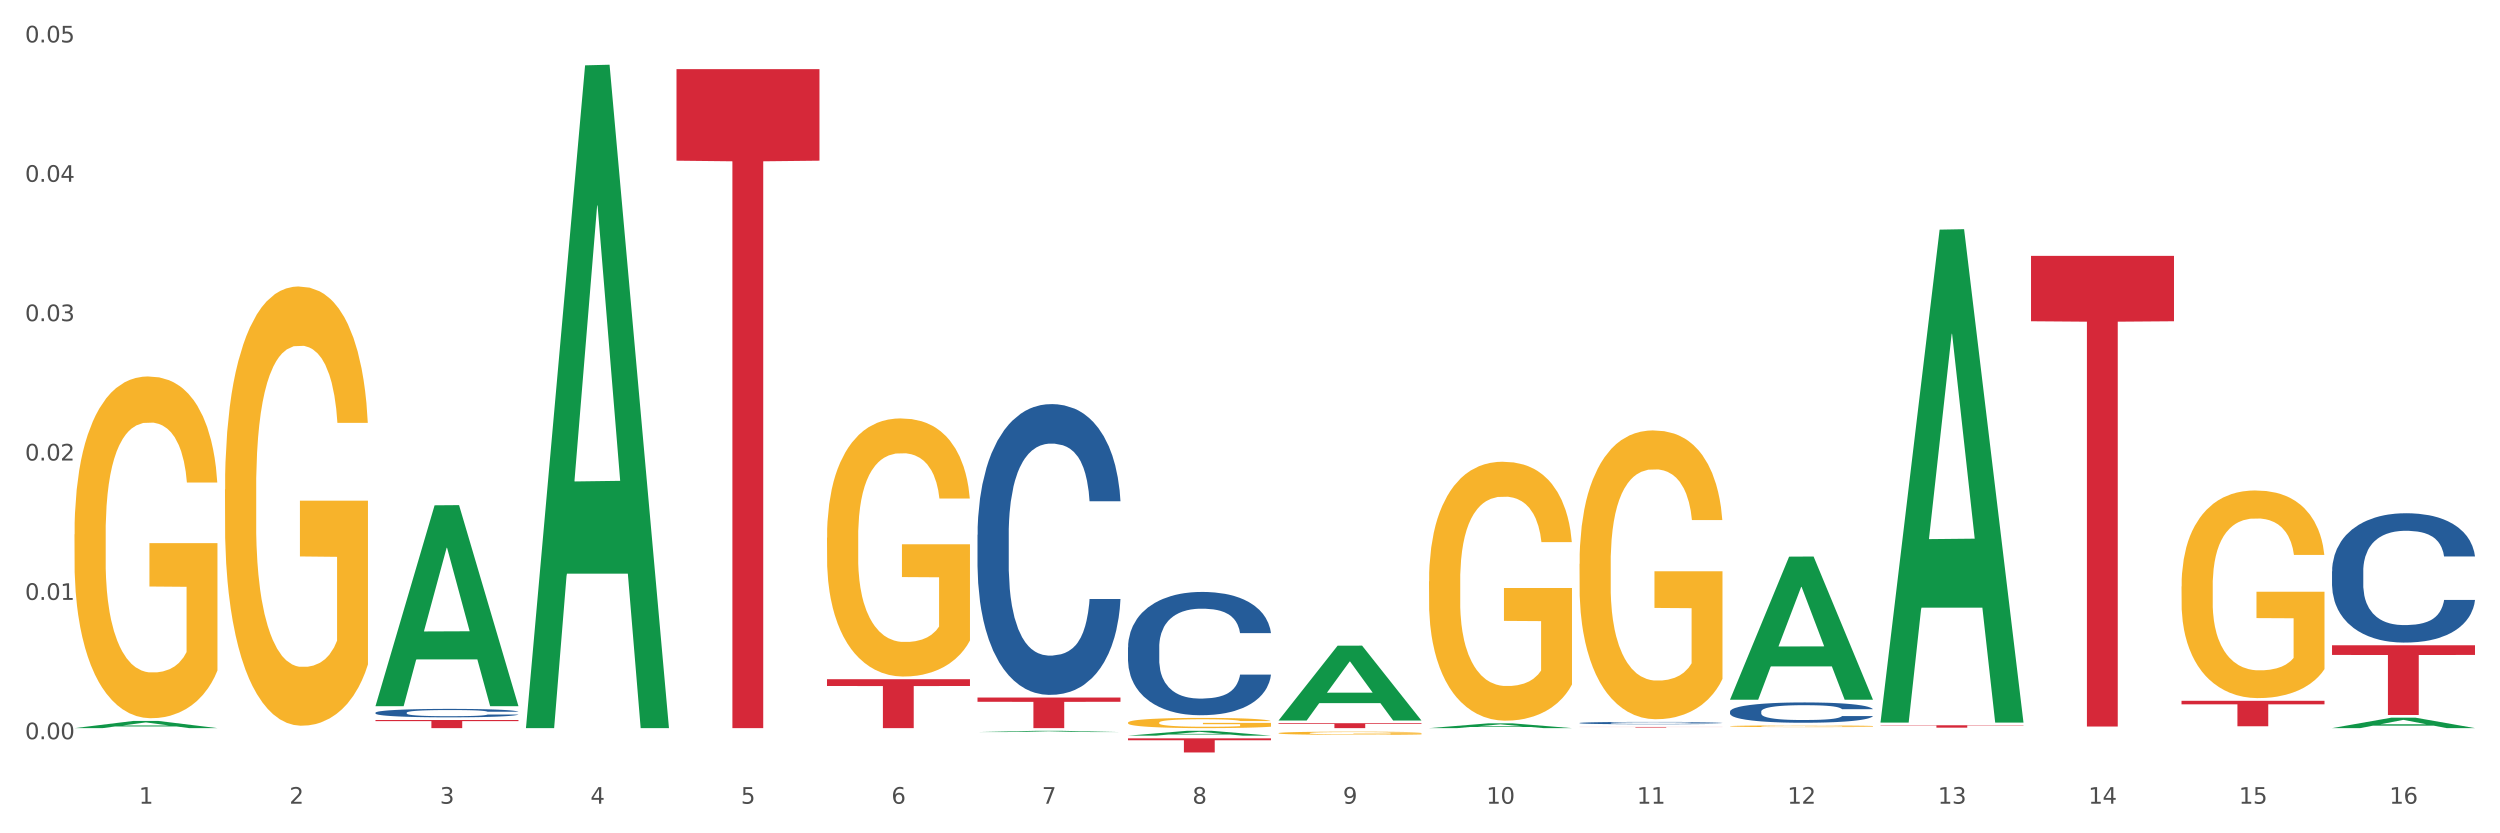
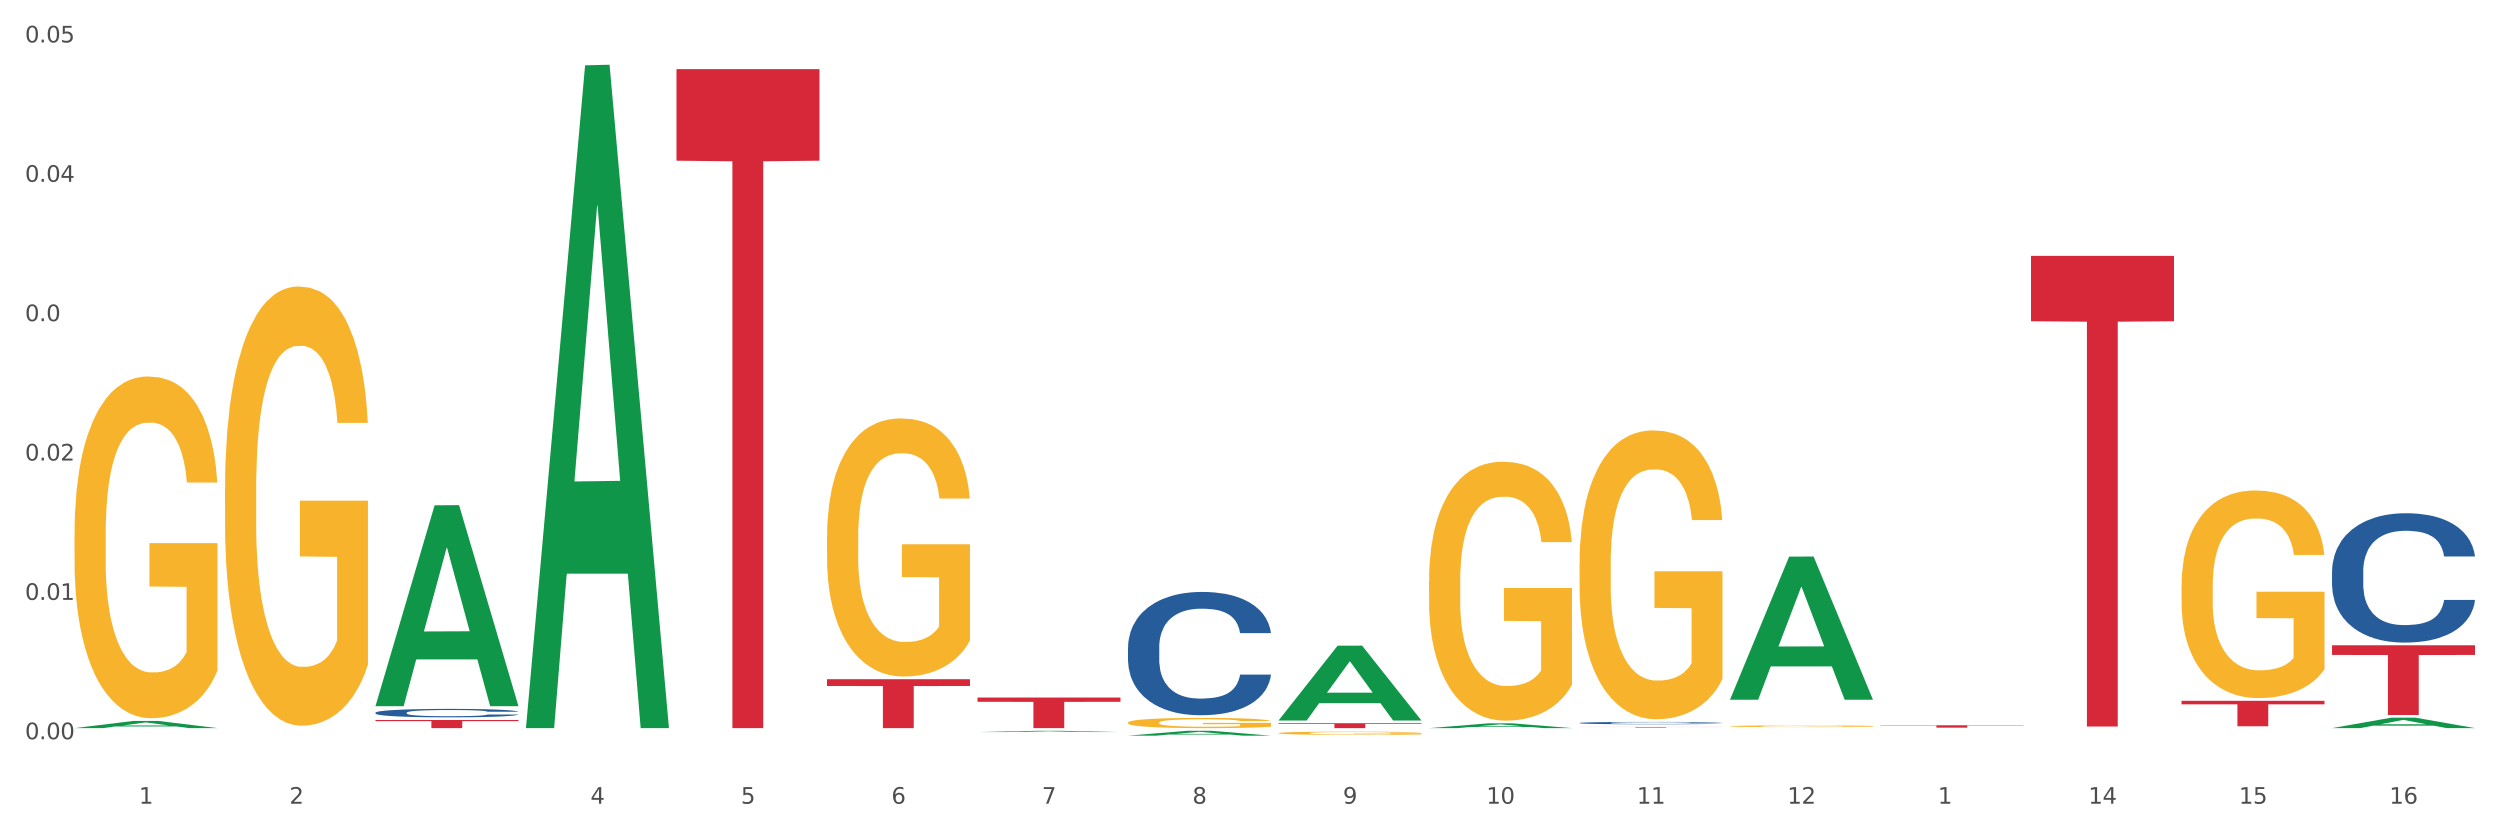
<svg xmlns="http://www.w3.org/2000/svg" xmlns:xlink="http://www.w3.org/1999/xlink" width="1080pt" height="360pt" viewBox="0 0 1080 360" version="1.1">
  <rect x="0" y="0" width="1080" height="360" fill="#333333" stroke="none" />
  <defs>
    <style type="text/css">*{stroke-linejoin: round; stroke-linecap: butt}</style>
  </defs>
  <g id="figure_1">
    <g id="patch_1">
      <path d="M 0 360  L 1080 360  L 1080 0  L 0 0  z " style="fill: #ffffff; stroke: #ffffff; stroke-linejoin: miter" />
    </g>
    <g id="axes_1">
      <g id="matplotlib.axis_1">
        <g id="xtick_1">
          <g id="text_1">
            <g style="fill: #4d4d4d" transform="translate(60.004 347.204) scale(0.096 -0.096)">
              <defs>
                <path id="DejaVuSans-31" d="M 794 531  L 1825 531  L 1825 4091  L 703 3866  L 703 4441  L 1819 4666  L 2450 4666  L 2450 531  L 3481 531  L 3481 0  L 794 0  L 794 531  z " transform="scale(0.016)" />
              </defs>
              <use xlink:href="#DejaVuSans-31" />
            </g>
          </g>
        </g>
        <g id="xtick_2">
          <g id="text_2">
            <g style="fill: #4d4d4d" transform="translate(125.021 347.204) scale(0.096 -0.096)">
              <defs>
                <path id="DejaVuSans-32" d="M 1228 531  L 3431 531  L 3431 0  L 469 0  L 469 531  Q 828 903 1448 1529  Q 2069 2156 2228 2338  Q 2531 2678 2651 2914  Q 2772 3150 2772 3378  Q 2772 3750 2511 3984  Q 2250 4219 1831 4219  Q 1534 4219 1204 4116  Q 875 4013 500 3803  L 500 4441  Q 881 4594 1212 4672  Q 1544 4750 1819 4750  Q 2544 4750 2975 4387  Q 3406 4025 3406 3419  Q 3406 3131 3298 2873  Q 3191 2616 2906 2266  Q 2828 2175 2409 1742  Q 1991 1309 1228 531  z " transform="scale(0.016)" />
              </defs>
              <use xlink:href="#DejaVuSans-32" />
            </g>
          </g>
        </g>
        <g id="xtick_3">
          <g id="text_3">
            <g style="fill: #4d4d4d" transform="translate(190.039 347.204) scale(0.096 -0.096)">
              <defs>
-                 <path id="DejaVuSans-33" d="M 2597 2516  Q 3050 2419 3304 2112  Q 3559 1806 3559 1356  Q 3559 666 3084 287  Q 2609 -91 1734 -91  Q 1441 -91 1130 -33  Q 819 25 488 141  L 488 750  Q 750 597 1062 519  Q 1375 441 1716 441  Q 2309 441 2620 675  Q 2931 909 2931 1356  Q 2931 1769 2642 2001  Q 2353 2234 1838 2234  L 1294 2234  L 1294 2753  L 1863 2753  Q 2328 2753 2575 2939  Q 2822 3125 2822 3475  Q 2822 3834 2567 4026  Q 2313 4219 1838 4219  Q 1578 4219 1281 4162  Q 984 4106 628 3988  L 628 4550  Q 988 4650 1302 4700  Q 1616 4750 1894 4750  Q 2613 4750 3031 4423  Q 3450 4097 3450 3541  Q 3450 3153 3228 2886  Q 3006 2619 2597 2516  z " transform="scale(0.016)" />
-               </defs>
+                 </defs>
              <use xlink:href="#DejaVuSans-33" />
            </g>
          </g>
        </g>
        <g id="xtick_4">
          <g id="text_4">
            <g style="fill: #4d4d4d" transform="translate(255.056 347.204) scale(0.096 -0.096)">
              <defs>
                <path id="DejaVuSans-34" d="M 2419 4116  L 825 1625  L 2419 1625  L 2419 4116  z M 2253 4666  L 3047 4666  L 3047 1625  L 3713 1625  L 3713 1100  L 3047 1100  L 3047 0  L 2419 0  L 2419 1100  L 313 1100  L 313 1709  L 2253 4666  z " transform="scale(0.016)" />
              </defs>
              <use xlink:href="#DejaVuSans-34" />
            </g>
          </g>
        </g>
        <g id="xtick_5">
          <g id="text_5">
            <g style="fill: #4d4d4d" transform="translate(320.073 347.204) scale(0.096 -0.096)">
              <defs>
                <path id="DejaVuSans-35" d="M 691 4666  L 3169 4666  L 3169 4134  L 1269 4134  L 1269 2991  Q 1406 3038 1543 3061  Q 1681 3084 1819 3084  Q 2600 3084 3056 2656  Q 3513 2228 3513 1497  Q 3513 744 3044 326  Q 2575 -91 1722 -91  Q 1428 -91 1123 -41  Q 819 9 494 109  L 494 744  Q 775 591 1075 516  Q 1375 441 1709 441  Q 2250 441 2565 725  Q 2881 1009 2881 1497  Q 2881 1984 2565 2268  Q 2250 2553 1709 2553  Q 1456 2553 1204 2497  Q 953 2441 691 2322  L 691 4666  z " transform="scale(0.016)" />
              </defs>
              <use xlink:href="#DejaVuSans-35" />
            </g>
          </g>
        </g>
        <g id="xtick_6">
          <g id="text_6">
            <g style="fill: #4d4d4d" transform="translate(385.09 347.204) scale(0.096 -0.096)">
              <defs>
                <path id="DejaVuSans-36" d="M 2113 2584  Q 1688 2584 1439 2293  Q 1191 2003 1191 1497  Q 1191 994 1439 701  Q 1688 409 2113 409  Q 2538 409 2786 701  Q 3034 994 3034 1497  Q 3034 2003 2786 2293  Q 2538 2584 2113 2584  z M 3366 4563  L 3366 3988  Q 3128 4100 2886 4159  Q 2644 4219 2406 4219  Q 1781 4219 1451 3797  Q 1122 3375 1075 2522  Q 1259 2794 1537 2939  Q 1816 3084 2150 3084  Q 2853 3084 3261 2657  Q 3669 2231 3669 1497  Q 3669 778 3244 343  Q 2819 -91 2113 -91  Q 1303 -91 875 529  Q 447 1150 447 2328  Q 447 3434 972 4092  Q 1497 4750 2381 4750  Q 2619 4750 2861 4703  Q 3103 4656 3366 4563  z " transform="scale(0.016)" />
              </defs>
              <use xlink:href="#DejaVuSans-36" />
            </g>
          </g>
        </g>
        <g id="xtick_7">
          <g id="text_7">
            <g style="fill: #4d4d4d" transform="translate(450.108 347.204) scale(0.096 -0.096)">
              <defs>
                <path id="DejaVuSans-37" d="M 525 4666  L 3525 4666  L 3525 4397  L 1831 0  L 1172 0  L 2766 4134  L 525 4134  L 525 4666  z " transform="scale(0.016)" />
              </defs>
              <use xlink:href="#DejaVuSans-37" />
            </g>
          </g>
        </g>
        <g id="xtick_8">
          <g id="text_8">
            <g style="fill: #4d4d4d" transform="translate(515.125 347.204) scale(0.096 -0.096)">
              <defs>
                <path id="DejaVuSans-38" d="M 2034 2216  Q 1584 2216 1326 1975  Q 1069 1734 1069 1313  Q 1069 891 1326 650  Q 1584 409 2034 409  Q 2484 409 2743 651  Q 3003 894 3003 1313  Q 3003 1734 2745 1975  Q 2488 2216 2034 2216  z M 1403 2484  Q 997 2584 770 2862  Q 544 3141 544 3541  Q 544 4100 942 4425  Q 1341 4750 2034 4750  Q 2731 4750 3128 4425  Q 3525 4100 3525 3541  Q 3525 3141 3298 2862  Q 3072 2584 2669 2484  Q 3125 2378 3379 2068  Q 3634 1759 3634 1313  Q 3634 634 3220 271  Q 2806 -91 2034 -91  Q 1263 -91 848 271  Q 434 634 434 1313  Q 434 1759 690 2068  Q 947 2378 1403 2484  z M 1172 3481  Q 1172 3119 1398 2916  Q 1625 2713 2034 2713  Q 2441 2713 2670 2916  Q 2900 3119 2900 3481  Q 2900 3844 2670 4047  Q 2441 4250 2034 4250  Q 1625 4250 1398 4047  Q 1172 3844 1172 3481  z " transform="scale(0.016)" />
              </defs>
              <use xlink:href="#DejaVuSans-38" />
            </g>
          </g>
        </g>
        <g id="xtick_9">
          <g id="text_9">
            <g style="fill: #4d4d4d" transform="translate(580.142 347.204) scale(0.096 -0.096)">
              <defs>
                <path id="DejaVuSans-39" d="M 703 97  L 703 672  Q 941 559 1184 500  Q 1428 441 1663 441  Q 2288 441 2617 861  Q 2947 1281 2994 2138  Q 2813 1869 2534 1725  Q 2256 1581 1919 1581  Q 1219 1581 811 2004  Q 403 2428 403 3163  Q 403 3881 828 4315  Q 1253 4750 1959 4750  Q 2769 4750 3195 4129  Q 3622 3509 3622 2328  Q 3622 1225 3098 567  Q 2575 -91 1691 -91  Q 1453 -91 1209 -44  Q 966 3 703 97  z M 1959 2075  Q 2384 2075 2632 2365  Q 2881 2656 2881 3163  Q 2881 3666 2632 3958  Q 2384 4250 1959 4250  Q 1534 4250 1286 3958  Q 1038 3666 1038 3163  Q 1038 2656 1286 2365  Q 1534 2075 1959 2075  z " transform="scale(0.016)" />
              </defs>
              <use xlink:href="#DejaVuSans-39" />
            </g>
          </g>
        </g>
        <g id="xtick_10">
          <g id="text_10">
            <g style="fill: #4d4d4d" transform="translate(642.105 347.204) scale(0.096 -0.096)">
              <defs>
                <path id="DejaVuSans-30" d="M 2034 4250  Q 1547 4250 1301 3770  Q 1056 3291 1056 2328  Q 1056 1369 1301 889  Q 1547 409 2034 409  Q 2525 409 2770 889  Q 3016 1369 3016 2328  Q 3016 3291 2770 3770  Q 2525 4250 2034 4250  z M 2034 4750  Q 2819 4750 3233 4129  Q 3647 3509 3647 2328  Q 3647 1150 3233 529  Q 2819 -91 2034 -91  Q 1250 -91 836 529  Q 422 1150 422 2328  Q 422 3509 836 4129  Q 1250 4750 2034 4750  z " transform="scale(0.016)" />
              </defs>
              <use xlink:href="#DejaVuSans-31" />
              <use xlink:href="#DejaVuSans-30" transform="translate(63.623 0)" />
            </g>
          </g>
        </g>
        <g id="xtick_11">
          <g id="text_11">
            <g style="fill: #4d4d4d" transform="translate(707.123 347.204) scale(0.096 -0.096)">
              <use xlink:href="#DejaVuSans-31" />
              <use xlink:href="#DejaVuSans-31" transform="translate(63.623 0)" />
            </g>
          </g>
        </g>
        <g id="xtick_12">
          <g id="text_12">
            <g style="fill: #4d4d4d" transform="translate(772.14 347.204) scale(0.096 -0.096)">
              <use xlink:href="#DejaVuSans-31" />
              <use xlink:href="#DejaVuSans-32" transform="translate(63.623 0)" />
            </g>
          </g>
        </g>
        <g id="xtick_13">
          <g id="text_13">
            <g style="fill: #4d4d4d" transform="translate(837.157 347.204) scale(0.096 -0.096)">
              <use xlink:href="#DejaVuSans-31" />
              <use xlink:href="#DejaVuSans-33" transform="translate(63.623 0)" />
            </g>
          </g>
        </g>
        <g id="xtick_14">
          <g id="text_14">
            <g style="fill: #4d4d4d" transform="translate(902.174 347.204) scale(0.096 -0.096)">
              <use xlink:href="#DejaVuSans-31" />
              <use xlink:href="#DejaVuSans-34" transform="translate(63.623 0)" />
            </g>
          </g>
        </g>
        <g id="xtick_15">
          <g id="text_15">
            <g style="fill: #4d4d4d" transform="translate(967.192 347.204) scale(0.096 -0.096)">
              <use xlink:href="#DejaVuSans-31" />
              <use xlink:href="#DejaVuSans-35" transform="translate(63.623 0)" />
            </g>
          </g>
        </g>
        <g id="xtick_16">
          <g id="text_16">
            <g style="fill: #4d4d4d" transform="translate(1032.209 347.204) scale(0.096 -0.096)">
              <use xlink:href="#DejaVuSans-31" />
              <use xlink:href="#DejaVuSans-36" transform="translate(63.623 0)" />
            </g>
          </g>
        </g>
        <g id="xtick_17" />
        <g id="xtick_18" />
        <g id="xtick_19" />
        <g id="xtick_20" />
        <g id="xtick_21" />
        <g id="xtick_22" />
        <g id="xtick_23" />
        <g id="xtick_24" />
        <g id="xtick_25" />
        <g id="xtick_26" />
        <g id="xtick_27" />
        <g id="xtick_28" />
        <g id="xtick_29" />
        <g id="xtick_30" />
        <g id="xtick_31" />
      </g>
      <g id="matplotlib.axis_2">
        <g id="ytick_1">
          <g id="text_17">
            <g style="fill: #4d4d4d" transform="translate(10.8 319.349) scale(0.096 -0.096)">
              <defs>
                <path id="DejaVuSans-2e" d="M 684 794  L 1344 794  L 1344 0  L 684 0  L 684 794  z " transform="scale(0.016)" />
              </defs>
              <use xlink:href="#DejaVuSans-30" />
              <use xlink:href="#DejaVuSans-2e" transform="translate(63.623 0)" />
              <use xlink:href="#DejaVuSans-30" transform="translate(95.41 0)" />
              <use xlink:href="#DejaVuSans-30" transform="translate(159.033 0)" />
            </g>
          </g>
        </g>
        <g id="ytick_2">
          <g id="text_18">
            <g style="fill: #4d4d4d" transform="translate(10.8 259.146) scale(0.096 -0.096)">
              <use xlink:href="#DejaVuSans-30" />
              <use xlink:href="#DejaVuSans-2e" transform="translate(63.623 0)" />
              <use xlink:href="#DejaVuSans-30" transform="translate(95.41 0)" />
              <use xlink:href="#DejaVuSans-31" transform="translate(159.033 0)" />
            </g>
          </g>
        </g>
        <g id="ytick_3">
          <g id="text_19">
            <g style="fill: #4d4d4d" transform="translate(10.8 198.944) scale(0.096 -0.096)">
              <use xlink:href="#DejaVuSans-30" />
              <use xlink:href="#DejaVuSans-2e" transform="translate(63.623 0)" />
              <use xlink:href="#DejaVuSans-30" transform="translate(95.41 0)" />
              <use xlink:href="#DejaVuSans-32" transform="translate(159.033 0)" />
            </g>
          </g>
        </g>
        <g id="ytick_4">
          <g id="text_20">
            <g style="fill: #4d4d4d" transform="translate(10.8 138.741) scale(0.096 -0.096)">
              <use xlink:href="#DejaVuSans-30" />
              <use xlink:href="#DejaVuSans-2e" transform="translate(63.623 0)" />
              <use xlink:href="#DejaVuSans-30" transform="translate(95.41 0)" />
              <use xlink:href="#DejaVuSans-33" transform="translate(159.033 0)" />
            </g>
          </g>
        </g>
        <g id="ytick_5">
          <g id="text_21">
            <g style="fill: #4d4d4d" transform="translate(10.8 78.538) scale(0.096 -0.096)">
              <use xlink:href="#DejaVuSans-30" />
              <use xlink:href="#DejaVuSans-2e" transform="translate(63.623 0)" />
              <use xlink:href="#DejaVuSans-30" transform="translate(95.41 0)" />
              <use xlink:href="#DejaVuSans-34" transform="translate(159.033 0)" />
            </g>
          </g>
        </g>
        <g id="ytick_6">
          <g id="text_22">
            <g style="fill: #4d4d4d" transform="translate(10.8 18.335) scale(0.096 -0.096)">
              <use xlink:href="#DejaVuSans-30" />
              <use xlink:href="#DejaVuSans-2e" transform="translate(63.623 0)" />
              <use xlink:href="#DejaVuSans-30" transform="translate(95.41 0)" />
              <use xlink:href="#DejaVuSans-35" transform="translate(159.033 0)" />
            </g>
          </g>
        </g>
        <g id="ytick_7" />
        <g id="ytick_8" />
        <g id="ytick_9" />
        <g id="ytick_10" />
        <g id="ytick_11" />
      </g>
      <g id="PolyCollection_1">
        <path d="M 32.175 314.545  L 32.239 314.542  L 57.709 311.432  L 68.28 311.429  L 93.941 314.551  L 81.715 314.551  L 76.176 313.824  L 49.877 313.824  L 49.686 313.836  L 44.337 314.551  L 32.175 314.551  L 32.175 314.545  L 53.188 313.39  L 72.864 313.387  L 63.122 312.094  L 62.995 312.089  L 62.867 312.097  L 53.125 313.387  L 53.188 313.39  L 32.175 314.545  z " clip-path="url(#p2e7033855b)" style="fill: #109648" />
        <path d="M 942.416 302.74  L 1004.183 302.74  L 1004.183 304.271  L 979.886 304.281  L 979.886 313.755  L 966.567 313.755  L 966.567 304.281  L 942.416 304.271  L 942.416 302.75  L 942.416 302.74  z " clip-path="url(#p2e7033855b)" style="fill: #d62839" />
        <path d="M 877.399 110.523  L 939.166 110.523  L 939.166 138.781  L 914.869 138.972  L 914.869 313.867  L 901.549 313.867  L 901.549 138.972  L 877.399 138.781  L 877.399 110.714  L 877.399 110.523  z " clip-path="url(#p2e7033855b)" style="fill: #d62839" />
        <path d="M 812.382 313.31  L 874.148 313.31  L 874.148 313.453  L 849.852 313.454  L 849.852 314.341  L 836.532 314.341  L 836.532 313.454  L 812.382 313.453  L 812.382 313.311  L 812.382 313.31  z " clip-path="url(#p2e7033855b)" style="fill: #d62839" />
        <path d="M 682.347 314.042  L 744.114 314.042  L 744.114 314.076  L 719.817 314.076  L 719.817 314.29  L 706.498 314.29  L 706.498 314.076  L 682.347 314.076  L 682.347 314.042  L 682.347 314.042  z " clip-path="url(#p2e7033855b)" style="fill: #d62839" />
        <path d="M 552.313 312.436  L 614.079 312.436  L 614.079 312.73  L 589.783 312.732  L 589.783 314.551  L 576.463 314.551  L 576.463 312.732  L 552.313 312.73  L 552.313 312.438  L 552.313 312.436  z " clip-path="url(#p2e7033855b)" style="fill: #d62839" />
-         <path d="M 487.296 318.955  L 549.062 318.955  L 549.062 319.803  L 524.765 319.808  L 524.765 325.054  L 511.446 325.054  L 511.446 319.808  L 487.296 319.803  L 487.296 318.961  L 487.296 318.955  z " clip-path="url(#p2e7033855b)" style="fill: #d62839" />
        <path d="M 422.278 301.349  L 484.045 301.349  L 484.045 303.184  L 459.748 303.196  L 459.748 314.551  L 446.429 314.551  L 446.429 303.196  L 422.278 303.184  L 422.278 301.361  L 422.278 301.349  z " clip-path="url(#p2e7033855b)" style="fill: #d62839" />
        <path d="M 357.261 293.42  L 419.028 293.42  L 419.028 296.356  L 394.731 296.376  L 394.731 314.551  L 381.412 314.551  L 381.412 296.376  L 357.261 296.356  L 357.261 293.44  L 357.261 293.42  z " clip-path="url(#p2e7033855b)" style="fill: #d62839" />
        <path d="M 292.244 29.852  L 354.01 29.852  L 354.01 69.416  L 329.714 69.684  L 329.714 314.551  L 316.394 314.551  L 316.394 69.684  L 292.244 69.416  L 292.244 30.12  L 292.244 29.852  z " clip-path="url(#p2e7033855b)" style="fill: #d62839" />
        <path d="M 162.209 311.042  L 223.976 311.042  L 223.976 311.53  L 199.679 311.533  L 199.679 314.551  L 186.36 314.551  L 186.36 311.533  L 162.209 311.53  L 162.209 311.045  L 162.209 311.042  z " clip-path="url(#p2e7033855b)" style="fill: #d62839" />
        <path d="M 162.209 307.88  L 162.282 307.877  L 162.282 307.784  L 162.502 307.657  L 163.305 307.424  L 164.327 307.247  L 166.079 307.04  L 167.028 306.953  L 168.269 306.857  L 170.825 306.7  L 173.745 306.567  L 175.789 306.493  L 177.323 306.447  L 180.754 306.363  L 182.725 306.326  L 184.77 306.296  L 186.522 306.276  L 189.442 306.253  L 191.778 306.243  L 194.48 306.24  L 196.743 306.243  L 199.737 306.256  L 204.117 306.296  L 205.796 306.32  L 208.06 306.36  L 210.396 306.413  L 212.294 306.467  L 214.485 306.543  L 216.748 306.643  L 218.938 306.77  L 220.471 306.887  L 221.713 307.01  L 222.808 307.16  L 223.611 307.323  L 223.976 307.46  L 210.615 307.46  L 210.25 307.337  L 209.52 307.203  L 208.79 307.113  L 207.987 307.04  L 206.746 306.957  L 205.65 306.903  L 203.825 306.84  L 202.146 306.8  L 200.759 306.777  L 199.079 306.757  L 195.502 306.737  L 192.947 306.737  L 191.34 306.743  L 189.369 306.76  L 187.69 306.783  L 185.719 306.823  L 184.185 306.867  L 182.652 306.923  L 181.776 306.963  L 180.462 307.037  L 179.586 307.097  L 178.418 307.2  L 177.761 307.273  L 176.592 307.464  L 176.081 307.604  L 175.862 307.7  L 175.716 307.807  L 175.716 308.327  L 176.154 308.561  L 176.519 308.661  L 177.104 308.774  L 178.199 308.921  L 179.805 309.064  L 181.484 309.167  L 182.871 309.231  L 184.185 309.277  L 185.5 309.314  L 187.106 309.347  L 188.42 309.368  L 190.391 309.388  L 192.728 309.398  L 194.553 309.398  L 198.276 309.381  L 199.956 309.364  L 201.562 309.341  L 203.314 309.304  L 204.701 309.264  L 205.504 309.234  L 206.819 309.171  L 207.841 309.104  L 208.717 309.027  L 209.301 308.961  L 209.958 308.861  L 210.469 308.747  L 210.615 308.687  L 223.976 308.687  L 223.684 308.807  L 223.173 308.924  L 222.151 309.081  L 221.348 309.171  L 220.106 309.281  L 218.792 309.374  L 216.967 309.478  L 215.288 309.554  L 213.535 309.621  L 211.637 309.681  L 208.206 309.764  L 206.965 309.788  L 204.336 309.828  L 202.292 309.851  L 199.299 309.874  L 196.232 309.888  L 193.02 309.891  L 190.172 309.884  L 187.033 309.864  L 185.062 309.844  L 182.871 309.814  L 180.316 309.768  L 177.907 309.711  L 175.643 309.644  L 173.526 309.568  L 171.555 309.481  L 168.999 309.337  L 167.101 309.197  L 165.714 309.067  L 164.765 308.957  L 163.816 308.817  L 163.305 308.721  L 162.502 308.487  L 162.209 308.27  L 162.209 307.88  z " clip-path="url(#p2e7033855b)" style="fill: #255c99" />
-         <path d="M 422.278 231.015  L 422.351 230.9  L 422.351 227.688  L 422.57 223.328  L 423.374 215.297  L 424.396 209.216  L 426.148 202.102  L 427.097 199.119  L 428.338 195.792  L 430.894 190.4  L 433.814 185.811  L 435.858 183.286  L 437.391 181.68  L 440.823 178.812  L 442.794 177.55  L 444.839 176.517  L 446.591 175.829  L 449.511 175.026  L 451.847 174.682  L 454.549 174.567  L 456.812 174.682  L 459.806 175.14  L 464.186 176.517  L 465.865 177.32  L 468.129 178.697  L 470.465 180.533  L 472.363 182.369  L 474.554 185.007  L 476.817 188.449  L 479.007 192.809  L 480.54 196.825  L 481.782 201.07  L 482.877 206.233  L 483.68 211.855  L 484.045 216.559  L 470.684 216.559  L 470.319 212.314  L 469.589 207.724  L 468.859 204.626  L 468.056 202.102  L 466.814 199.234  L 465.719 197.398  L 463.894 195.219  L 462.215 193.842  L 460.828 193.039  L 459.148 192.35  L 455.571 191.662  L 453.016 191.662  L 451.409 191.891  L 449.438 192.465  L 447.759 193.268  L 445.788 194.645  L 444.254 196.136  L 442.721 198.087  L 441.845 199.464  L 440.531 201.988  L 439.655 204.053  L 438.487 207.61  L 437.83 210.134  L 436.661 216.673  L 436.15 221.492  L 435.931 224.819  L 435.785 228.491  L 435.785 246.389  L 436.223 254.42  L 436.588 257.862  L 437.172 261.763  L 438.268 266.811  L 439.874 271.744  L 441.553 275.301  L 442.94 277.481  L 444.254 279.087  L 445.569 280.349  L 447.175 281.497  L 448.489 282.185  L 450.46 282.873  L 452.797 283.218  L 454.622 283.218  L 458.345 282.644  L 460.025 282.07  L 461.631 281.267  L 463.383 280.005  L 464.77 278.628  L 465.573 277.596  L 466.887 275.416  L 467.91 273.121  L 468.786 270.482  L 469.37 268.188  L 470.027 264.746  L 470.538 260.845  L 470.684 258.78  L 484.045 258.78  L 483.753 262.91  L 483.242 266.926  L 482.22 272.318  L 481.416 275.416  L 480.175 279.202  L 478.861 282.415  L 477.036 285.971  L 475.357 288.61  L 473.604 290.905  L 471.706 292.97  L 468.275 295.838  L 467.034 296.641  L 464.405 298.018  L 462.361 298.821  L 459.367 299.624  L 456.301 300.083  L 453.089 300.198  L 450.241 299.968  L 447.102 299.28  L 445.131 298.592  L 442.94 297.559  L 440.385 295.953  L 437.976 294.002  L 435.712 291.708  L 433.595 289.069  L 431.624 286.086  L 429.068 281.152  L 427.17 276.334  L 425.783 271.859  L 424.834 268.073  L 423.885 263.254  L 423.374 259.927  L 422.57 251.896  L 422.278 244.438  L 422.278 231.015  z " clip-path="url(#p2e7033855b)" style="fill: #255c99" />
        <path d="M 487.296 279.648  L 487.369 279.599  L 487.369 278.237  L 487.588 276.388  L 488.391 272.983  L 489.413 270.404  L 491.165 267.388  L 492.114 266.123  L 493.356 264.712  L 495.911 262.426  L 498.831 260.48  L 500.876 259.41  L 502.409 258.728  L 505.84 257.512  L 507.811 256.977  L 509.856 256.539  L 511.608 256.247  L 514.528 255.907  L 516.865 255.761  L 519.566 255.712  L 521.829 255.761  L 524.823 255.955  L 529.203 256.539  L 530.883 256.88  L 533.146 257.464  L 535.482 258.242  L 537.38 259.02  L 539.571 260.139  L 541.834 261.599  L 544.024 263.447  L 545.558 265.15  L 546.799 266.95  L 547.894 269.139  L 548.697 271.523  L 549.062 273.518  L 535.701 273.518  L 535.336 271.718  L 534.606 269.772  L 533.876 268.458  L 533.073 267.388  L 531.832 266.172  L 530.737 265.393  L 528.911 264.469  L 527.232 263.885  L 525.845 263.545  L 524.166 263.253  L 520.588 262.961  L 518.033 262.961  L 516.427 263.058  L 514.455 263.301  L 512.776 263.642  L 510.805 264.226  L 509.272 264.858  L 507.738 265.685  L 506.862 266.269  L 505.548 267.339  L 504.672 268.215  L 503.504 269.723  L 502.847 270.793  L 501.679 273.567  L 501.168 275.61  L 500.949 277.021  L 500.803 278.577  L 500.803 286.167  L 501.241 289.572  L 501.606 291.032  L 502.19 292.686  L 503.285 294.826  L 504.891 296.918  L 506.57 298.426  L 507.957 299.351  L 509.272 300.032  L 510.586 300.567  L 512.192 301.053  L 513.506 301.345  L 515.478 301.637  L 517.814 301.783  L 519.639 301.783  L 523.363 301.54  L 525.042 301.297  L 526.648 300.956  L 528.4 300.421  L 529.787 299.837  L 530.591 299.399  L 531.905 298.475  L 532.927 297.502  L 533.803 296.383  L 534.387 295.41  L 535.044 293.951  L 535.555 292.297  L 535.701 291.421  L 549.062 291.421  L 548.77 293.172  L 548.259 294.875  L 547.237 297.161  L 546.434 298.475  L 545.193 300.08  L 543.878 301.443  L 542.053 302.951  L 540.374 304.07  L 538.622 305.043  L 536.723 305.918  L 533.292 307.135  L 532.051 307.475  L 529.422 308.059  L 527.378 308.399  L 524.385 308.74  L 521.318 308.935  L 518.106 308.983  L 515.258 308.886  L 512.119 308.594  L 510.148 308.302  L 507.957 307.864  L 505.402 307.183  L 502.993 306.356  L 500.73 305.383  L 498.612 304.264  L 496.641 302.999  L 494.086 300.907  L 492.187 298.864  L 490.8 296.967  L 489.851 295.361  L 488.902 293.318  L 488.391 291.907  L 487.588 288.502  L 487.296 285.34  L 487.296 279.648  z " clip-path="url(#p2e7033855b)" style="fill: #255c99" />
        <path d="M 682.347 312.325  L 682.42 312.324  L 682.42 312.298  L 682.639 312.262  L 683.443 312.196  L 684.465 312.147  L 686.217 312.088  L 687.166 312.064  L 688.407 312.037  L 690.963 311.993  L 693.883 311.955  L 695.927 311.935  L 697.46 311.921  L 700.892 311.898  L 702.863 311.888  L 704.907 311.879  L 706.66 311.874  L 709.58 311.867  L 711.916 311.864  L 714.618 311.863  L 716.881 311.864  L 719.875 311.868  L 724.255 311.879  L 725.934 311.886  L 728.198 311.897  L 730.534 311.912  L 732.432 311.927  L 734.623 311.949  L 736.886 311.977  L 739.076 312.012  L 740.609 312.045  L 741.85 312.08  L 742.946 312.122  L 743.749 312.168  L 744.114 312.207  L 730.753 312.207  L 730.388 312.172  L 729.658 312.134  L 728.928 312.109  L 728.125 312.088  L 726.883 312.065  L 725.788 312.05  L 723.963 312.032  L 722.284 312.021  L 720.897 312.014  L 719.217 312.009  L 715.64 312.003  L 713.085 312.003  L 711.478 312.005  L 709.507 312.01  L 707.828 312.016  L 705.857 312.027  L 704.323 312.04  L 702.79 312.056  L 701.914 312.067  L 700.6 312.088  L 699.724 312.104  L 698.556 312.133  L 697.899 312.154  L 696.73 312.208  L 696.219 312.247  L 696 312.274  L 695.854 312.304  L 695.854 312.451  L 696.292 312.516  L 696.657 312.544  L 697.241 312.576  L 698.337 312.618  L 699.943 312.658  L 701.622 312.687  L 703.009 312.705  L 704.323 312.718  L 705.638 312.728  L 707.244 312.738  L 708.558 312.743  L 710.529 312.749  L 712.866 312.752  L 714.691 312.752  L 718.414 312.747  L 720.094 312.742  L 721.7 312.736  L 723.452 312.726  L 724.839 312.714  L 725.642 312.706  L 726.956 312.688  L 727.979 312.669  L 728.855 312.648  L 729.439 312.629  L 730.096 312.601  L 730.607 312.569  L 730.753 312.552  L 744.114 312.552  L 743.822 312.586  L 743.311 312.619  L 742.289 312.663  L 741.485 312.688  L 740.244 312.719  L 738.93 312.745  L 737.105 312.774  L 735.426 312.796  L 733.673 312.815  L 731.775 312.832  L 728.344 312.855  L 727.102 312.862  L 724.474 312.873  L 722.43 312.879  L 719.436 312.886  L 716.37 312.89  L 713.158 312.891  L 710.31 312.889  L 707.171 312.883  L 705.2 312.878  L 703.009 312.869  L 700.454 312.856  L 698.045 312.84  L 695.781 312.821  L 693.664 312.8  L 691.693 312.775  L 689.137 312.735  L 687.239 312.696  L 685.852 312.659  L 684.903 312.628  L 683.954 312.589  L 683.443 312.561  L 682.639 312.496  L 682.347 312.435  L 682.347 312.325  z " clip-path="url(#p2e7033855b)" style="fill: #255c99" />
-         <path d="M 747.365 307.396  L 747.438 307.388  L 747.438 307.163  L 747.657 306.859  L 748.46 306.297  L 749.482 305.872  L 751.234 305.375  L 752.183 305.166  L 753.424 304.934  L 755.98 304.557  L 758.9 304.236  L 760.944 304.059  L 762.478 303.947  L 765.909 303.747  L 767.88 303.658  L 769.925 303.586  L 771.677 303.538  L 774.597 303.482  L 776.934 303.458  L 779.635 303.45  L 781.898 303.458  L 784.892 303.49  L 789.272 303.586  L 790.952 303.642  L 793.215 303.738  L 795.551 303.867  L 797.449 303.995  L 799.64 304.18  L 801.903 304.42  L 804.093 304.725  L 805.627 305.006  L 806.868 305.303  L 807.963 305.664  L 808.766 306.057  L 809.131 306.385  L 795.77 306.385  L 795.405 306.089  L 794.675 305.768  L 793.945 305.551  L 793.142 305.375  L 791.901 305.174  L 790.806 305.046  L 788.98 304.894  L 787.301 304.797  L 785.914 304.741  L 784.235 304.693  L 780.657 304.645  L 778.102 304.645  L 776.496 304.661  L 774.524 304.701  L 772.845 304.757  L 770.874 304.853  L 769.341 304.958  L 767.807 305.094  L 766.931 305.19  L 765.617 305.367  L 764.741 305.511  L 763.573 305.76  L 762.916 305.936  L 761.748 306.393  L 761.237 306.73  L 761.018 306.963  L 760.871 307.22  L 760.871 308.471  L 761.31 309.032  L 761.675 309.273  L 762.259 309.546  L 763.354 309.899  L 764.96 310.243  L 766.639 310.492  L 768.026 310.644  L 769.341 310.757  L 770.655 310.845  L 772.261 310.925  L 773.575 310.973  L 775.546 311.021  L 777.883 311.046  L 779.708 311.046  L 783.432 311.005  L 785.111 310.965  L 786.717 310.909  L 788.469 310.821  L 789.856 310.725  L 790.66 310.652  L 791.974 310.5  L 792.996 310.34  L 793.872 310.155  L 794.456 309.995  L 795.113 309.754  L 795.624 309.481  L 795.77 309.337  L 809.131 309.337  L 808.839 309.626  L 808.328 309.907  L 807.306 310.284  L 806.503 310.5  L 805.262 310.765  L 803.947 310.989  L 802.122 311.238  L 800.443 311.422  L 798.691 311.583  L 796.792 311.727  L 793.361 311.928  L 792.12 311.984  L 789.491 312.08  L 787.447 312.136  L 784.454 312.192  L 781.387 312.225  L 778.175 312.233  L 775.327 312.217  L 772.188 312.168  L 770.217 312.12  L 768.026 312.048  L 765.471 311.936  L 763.062 311.799  L 760.798 311.639  L 758.681 311.455  L 756.71 311.246  L 754.155 310.901  L 752.256 310.564  L 750.869 310.251  L 749.92 309.987  L 748.971 309.65  L 748.46 309.417  L 747.657 308.856  L 747.365 308.334  L 747.365 307.396  z " clip-path="url(#p2e7033855b)" style="fill: #255c99" />
        <path d="M 1007.434 246.824  L 1007.507 246.773  L 1007.507 245.344  L 1007.726 243.405  L 1008.529 239.832  L 1009.551 237.128  L 1011.303 233.964  L 1012.252 232.637  L 1013.493 231.157  L 1016.049 228.758  L 1018.969 226.717  L 1021.013 225.595  L 1022.547 224.88  L 1025.978 223.604  L 1027.949 223.043  L 1029.994 222.584  L 1031.746 222.277  L 1034.666 221.92  L 1037.003 221.767  L 1039.704 221.716  L 1041.967 221.767  L 1044.961 221.971  L 1049.341 222.584  L 1051.021 222.941  L 1053.284 223.553  L 1055.62 224.37  L 1057.518 225.186  L 1059.709 226.36  L 1061.972 227.891  L 1064.162 229.83  L 1065.696 231.616  L 1066.937 233.504  L 1068.032 235.801  L 1068.835 238.301  L 1069.2 240.394  L 1055.839 240.394  L 1055.474 238.506  L 1054.744 236.464  L 1054.014 235.086  L 1053.211 233.964  L 1051.97 232.688  L 1050.875 231.871  L 1049.049 230.902  L 1047.37 230.289  L 1045.983 229.932  L 1044.304 229.626  L 1040.726 229.32  L 1038.171 229.32  L 1036.565 229.422  L 1034.593 229.677  L 1032.914 230.034  L 1030.943 230.647  L 1029.41 231.31  L 1027.876 232.178  L 1027 232.79  L 1025.686 233.913  L 1024.81 234.831  L 1023.642 236.413  L 1022.985 237.536  L 1021.817 240.445  L 1021.306 242.588  L 1021.086 244.068  L 1020.94 245.701  L 1020.94 253.662  L 1021.379 257.234  L 1021.744 258.765  L 1022.328 260.5  L 1023.423 262.746  L 1025.029 264.94  L 1026.708 266.522  L 1028.095 267.492  L 1029.41 268.206  L 1030.724 268.767  L 1032.33 269.278  L 1033.644 269.584  L 1035.615 269.89  L 1037.952 270.043  L 1039.777 270.043  L 1043.501 269.788  L 1045.18 269.533  L 1046.786 269.176  L 1048.538 268.614  L 1049.925 268.002  L 1050.728 267.543  L 1052.043 266.573  L 1053.065 265.552  L 1053.941 264.379  L 1054.525 263.358  L 1055.182 261.827  L 1055.693 260.092  L 1055.839 259.173  L 1069.2 259.173  L 1068.908 261.011  L 1068.397 262.797  L 1067.375 265.195  L 1066.572 266.573  L 1065.33 268.257  L 1064.016 269.686  L 1062.191 271.268  L 1060.512 272.442  L 1058.76 273.462  L 1056.861 274.381  L 1053.43 275.657  L 1052.189 276.014  L 1049.56 276.626  L 1047.516 276.984  L 1044.523 277.341  L 1041.456 277.545  L 1038.244 277.596  L 1035.396 277.494  L 1032.257 277.188  L 1030.286 276.881  L 1028.095 276.422  L 1025.54 275.708  L 1023.131 274.84  L 1020.867 273.82  L 1018.75 272.646  L 1016.779 271.319  L 1014.224 269.125  L 1012.325 266.981  L 1010.938 264.991  L 1009.989 263.307  L 1009.04 261.164  L 1008.529 259.684  L 1007.726 256.112  L 1007.434 252.794  L 1007.434 246.824  z " clip-path="url(#p2e7033855b)" style="fill: #255c99" />
        <path d="M 942.416 253.333  L 942.489 253.252  L 942.489 250.302  L 942.635 247.762  L 943.364 241.618  L 944.458 236.538  L 945.26 233.835  L 946.063 231.623  L 947.011 229.41  L 948.177 227.117  L 950.292 223.757  L 951.605 222.037  L 953.209 220.235  L 956.126 217.613  L 958.241 216.138  L 960.429 214.909  L 964.002 213.435  L 966.335 212.779  L 968.815 212.288  L 971.805 211.96  L 974.065 211.878  L 979.024 212.124  L 983.254 212.861  L 985.296 213.435  L 987.921 214.418  L 989.306 215.073  L 991.567 216.384  L 993.901 218.104  L 995.505 219.579  L 997.911 222.365  L 999.734 225.15  L 1001.412 228.591  L 1002.287 230.967  L 1002.943 233.179  L 1003.526 235.719  L 1004.11 239.733  L 990.984 239.733  L 990.473 236.866  L 989.671 234.162  L 988.504 231.541  L 987.483 229.902  L 985.733 227.854  L 984.129 226.543  L 982.451 225.56  L 980.41 224.741  L 978.805 224.331  L 976.545 224.003  L 972.096 224.085  L 969.106 224.741  L 967.065 225.56  L 965.752 226.297  L 964.585 227.117  L 963.273 228.264  L 961.741 229.984  L 960.647 231.541  L 959.553 233.507  L 958.678 235.473  L 957.876 237.767  L 957.22 240.225  L 956.709 242.765  L 956.272 245.878  L 955.907 251.04  L 955.907 262.264  L 956.053 264.803  L 956.418 268.162  L 956.855 270.702  L 957.585 273.734  L 958.241 275.782  L 959.481 278.731  L 960.866 281.189  L 961.96 282.746  L 963.054 284.057  L 964.95 285.859  L 967.065 287.334  L 968.888 288.235  L 971.367 289.054  L 973.044 289.382  L 974.503 289.546  L 978.076 289.546  L 980.628 289.3  L 983.472 288.726  L 985.66 287.989  L 987.483 287.088  L 989.525 285.613  L 990.838 284.22  L 990.838 267.097  L 974.795 267.015  L 974.795 255.627  L 1004.183 255.627  L 1004.183 289.054  L 1002.943 290.775  L 1001.558 292.331  L 1000.099 293.724  L 997.911 295.445  L 995.286 297.083  L 992.953 298.23  L 990.473 299.213  L 987.556 300.114  L 983.764 300.934  L 981.431 301.261  L 978.514 301.507  L 975.086 301.589  L 972.096 301.425  L 969.179 301.016  L 966.117 300.278  L 963.127 299.213  L 960.866 298.148  L 958.605 296.837  L 956.199 295.117  L 954.303 293.478  L 952.844 292.004  L 951.24 290.119  L 949.49 287.661  L 948.177 285.449  L 947.011 283.155  L 945.771 280.206  L 944.896 277.666  L 944.021 274.471  L 943.51 272.095  L 942.927 268.408  L 942.489 263.247  L 942.416 253.333  z " clip-path="url(#p2e7033855b)" style="fill: #f7b32b" />
        <path d="M 747.365 313.724  L 747.438 313.723  L 747.438 313.699  L 747.583 313.678  L 748.313 313.628  L 749.407 313.586  L 750.209 313.564  L 751.011 313.546  L 751.959 313.527  L 753.126 313.509  L 755.24 313.481  L 756.553 313.467  L 758.157 313.452  L 761.074 313.431  L 763.189 313.419  L 765.377 313.408  L 768.95 313.396  L 771.284 313.391  L 773.763 313.387  L 776.753 313.384  L 779.014 313.384  L 783.972 313.386  L 788.202 313.392  L 790.244 313.396  L 792.869 313.404  L 794.255 313.41  L 796.515 313.421  L 798.849 313.435  L 800.453 313.447  L 802.86 313.47  L 804.683 313.492  L 806.36 313.521  L 807.235 313.54  L 807.891 313.558  L 808.475 313.579  L 809.058 313.612  L 795.932 313.612  L 795.421 313.589  L 794.619 313.566  L 793.452 313.545  L 792.432 313.531  L 790.681 313.515  L 789.077 313.504  L 787.4 313.496  L 785.358 313.489  L 783.754 313.486  L 781.493 313.483  L 777.045 313.484  L 774.055 313.489  L 772.013 313.496  L 770.7 313.502  L 769.533 313.509  L 768.221 313.518  L 766.689 313.532  L 765.596 313.545  L 764.502 313.561  L 763.627 313.577  L 762.824 313.596  L 762.168 313.616  L 761.658 313.637  L 761.22 313.662  L 760.856 313.705  L 760.856 313.797  L 761.001 313.818  L 761.366 313.845  L 761.804 313.866  L 762.533 313.891  L 763.189 313.908  L 764.429 313.932  L 765.814 313.952  L 766.908 313.965  L 768.002 313.976  L 769.898 313.99  L 772.013 314.003  L 773.836 314.01  L 776.315 314.017  L 777.993 314.019  L 779.451 314.021  L 783.024 314.021  L 785.577 314.019  L 788.421 314.014  L 790.608 314.008  L 792.432 314.001  L 794.473 313.988  L 795.786 313.977  L 795.786 313.837  L 779.743 313.836  L 779.743 313.742  L 809.131 313.742  L 809.131 314.017  L 807.891 314.031  L 806.506 314.044  L 805.047 314.055  L 802.86 314.069  L 800.234 314.083  L 797.901 314.092  L 795.421 314.1  L 792.504 314.107  L 788.712 314.114  L 786.379 314.117  L 783.462 314.119  L 780.034 314.119  L 777.045 314.118  L 774.128 314.115  L 771.065 314.109  L 768.075 314.1  L 765.814 314.091  L 763.554 314.08  L 761.147 314.066  L 759.251 314.053  L 757.793 314.041  L 756.188 314.025  L 754.438 314.005  L 753.126 313.987  L 751.959 313.968  L 750.719 313.944  L 749.844 313.923  L 748.969 313.897  L 748.459 313.878  L 747.875 313.847  L 747.438 313.805  L 747.365 313.724  z " clip-path="url(#p2e7033855b)" style="fill: #f7b32b" />
        <path d="M 682.347 243.593  L 682.42 243.479  L 682.42 239.376  L 682.566 235.844  L 683.295 227.297  L 684.389 220.232  L 685.191 216.471  L 685.994 213.394  L 686.942 210.318  L 688.108 207.127  L 690.223 202.455  L 691.536 200.062  L 693.14 197.554  L 696.057 193.908  L 698.172 191.857  L 700.36 190.147  L 703.933 188.096  L 706.266 187.185  L 708.746 186.501  L 711.736 186.045  L 713.996 185.931  L 718.955 186.273  L 723.185 187.298  L 725.227 188.096  L 727.852 189.464  L 729.237 190.375  L 731.498 192.199  L 733.832 194.592  L 735.436 196.643  L 737.842 200.517  L 739.665 204.392  L 741.343 209.178  L 742.218 212.483  L 742.874 215.559  L 743.457 219.092  L 744.041 224.676  L 730.915 224.676  L 730.404 220.687  L 729.602 216.927  L 728.435 213.28  L 727.414 211.001  L 725.664 208.152  L 724.06 206.329  L 722.383 204.962  L 720.341 203.822  L 718.736 203.252  L 716.476 202.796  L 712.027 202.91  L 709.037 203.822  L 706.996 204.962  L 705.683 205.987  L 704.516 207.127  L 703.204 208.722  L 701.672 211.115  L 700.578 213.28  L 699.484 216.015  L 698.609 218.75  L 697.807 221.941  L 697.151 225.36  L 696.64 228.892  L 696.203 233.223  L 695.838 240.402  L 695.838 256.014  L 695.984 259.546  L 696.349 264.218  L 696.786 267.751  L 697.516 271.967  L 698.172 274.816  L 699.412 278.919  L 700.797 282.337  L 701.891 284.503  L 702.985 286.326  L 704.881 288.833  L 706.996 290.884  L 708.819 292.138  L 711.298 293.277  L 712.975 293.733  L 714.434 293.961  L 718.007 293.961  L 720.559 293.619  L 723.403 292.821  L 725.591 291.796  L 727.414 290.542  L 729.456 288.491  L 730.769 286.554  L 730.769 262.737  L 714.726 262.623  L 714.726 246.783  L 744.114 246.783  L 744.114 293.277  L 742.874 295.67  L 741.489 297.835  L 740.03 299.773  L 737.842 302.166  L 735.217 304.445  L 732.884 306.04  L 730.404 307.408  L 727.487 308.661  L 723.695 309.801  L 721.362 310.256  L 718.445 310.598  L 715.017 310.712  L 712.027 310.484  L 709.11 309.915  L 706.048 308.889  L 703.058 307.408  L 700.797 305.926  L 698.536 304.103  L 696.13 301.71  L 694.234 299.431  L 692.776 297.379  L 691.171 294.759  L 689.421 291.34  L 688.108 288.263  L 686.942 285.072  L 685.702 280.97  L 684.827 277.437  L 683.952 272.993  L 683.441 269.688  L 682.858 264.56  L 682.42 257.381  L 682.347 243.593  z " clip-path="url(#p2e7033855b)" style="fill: #f7b32b" />
        <path d="M 617.33 251.161  L 617.403 251.058  L 617.403 247.381  L 617.549 244.214  L 618.278 236.551  L 619.372 230.217  L 620.174 226.846  L 620.976 224.088  L 621.924 221.329  L 623.091 218.469  L 625.206 214.28  L 626.519 212.135  L 628.123 209.887  L 631.04 206.618  L 633.155 204.779  L 635.342 203.247  L 638.916 201.408  L 641.249 200.591  L 643.729 199.978  L 646.718 199.569  L 648.979 199.467  L 653.938 199.773  L 658.167 200.693  L 660.209 201.408  L 662.835 202.634  L 664.22 203.451  L 666.481 205.086  L 668.814 207.231  L 670.419 209.07  L 672.825 212.543  L 674.648 216.017  L 676.325 220.308  L 677.201 223.27  L 677.857 226.029  L 678.44 229.196  L 679.024 234.202  L 665.897 234.202  L 665.387 230.626  L 664.585 227.255  L 663.418 223.986  L 662.397 221.942  L 660.647 219.388  L 659.043 217.754  L 657.365 216.528  L 655.323 215.506  L 653.719 214.995  L 651.458 214.587  L 647.01 214.689  L 644.02 215.506  L 641.978 216.528  L 640.666 217.447  L 639.499 218.469  L 638.186 219.899  L 636.655 222.045  L 635.561 223.986  L 634.467 226.437  L 633.592 228.889  L 632.79 231.75  L 632.134 234.815  L 631.623 237.982  L 631.186 241.864  L 630.821 248.3  L 630.821 262.296  L 630.967 265.463  L 631.332 269.652  L 631.769 272.819  L 632.498 276.599  L 633.155 279.153  L 634.394 282.831  L 635.78 285.896  L 636.874 287.837  L 637.968 289.471  L 639.864 291.719  L 641.978 293.558  L 643.801 294.682  L 646.281 295.703  L 647.958 296.112  L 649.417 296.316  L 652.99 296.316  L 655.542 296.01  L 658.386 295.295  L 660.574 294.375  L 662.397 293.251  L 664.439 291.412  L 665.752 289.676  L 665.752 268.324  L 649.708 268.222  L 649.708 254.021  L 679.097 254.021  L 679.097 295.703  L 677.857 297.849  L 676.471 299.79  L 675.013 301.526  L 672.825 303.672  L 670.2 305.715  L 667.866 307.145  L 665.387 308.371  L 662.47 309.495  L 658.678 310.517  L 656.344 310.925  L 653.427 311.232  L 650 311.334  L 647.01 311.13  L 644.093 310.619  L 641.03 309.699  L 638.041 308.371  L 635.78 307.043  L 633.519 305.409  L 631.113 303.263  L 629.217 301.22  L 627.758 299.381  L 626.154 297.031  L 624.404 293.966  L 623.091 291.208  L 621.924 288.348  L 620.685 284.67  L 619.81 281.503  L 618.934 277.518  L 618.424 274.556  L 617.841 269.958  L 617.403 263.522  L 617.33 251.161  z " clip-path="url(#p2e7033855b)" style="fill: #f7b32b" />
        <path d="M 552.313 316.713  L 552.386 316.712  L 552.386 316.666  L 552.532 316.627  L 553.261 316.532  L 554.355 316.453  L 555.157 316.411  L 555.959 316.377  L 556.907 316.342  L 558.074 316.307  L 560.189 316.255  L 561.501 316.228  L 563.106 316.2  L 566.023 316.16  L 568.137 316.137  L 570.325 316.118  L 573.898 316.095  L 576.232 316.085  L 578.711 316.077  L 581.701 316.072  L 583.962 316.071  L 588.921 316.075  L 593.15 316.086  L 595.192 316.095  L 597.817 316.11  L 599.203 316.12  L 601.464 316.141  L 603.797 316.167  L 605.401 316.19  L 607.808 316.233  L 609.631 316.276  L 611.308 316.33  L 612.183 316.367  L 612.84 316.401  L 613.423 316.44  L 614.006 316.502  L 600.88 316.502  L 600.37 316.458  L 599.567 316.416  L 598.401 316.375  L 597.38 316.35  L 595.63 316.318  L 594.025 316.298  L 592.348 316.283  L 590.306 316.27  L 588.702 316.264  L 586.441 316.259  L 581.993 316.26  L 579.003 316.27  L 576.961 316.283  L 575.649 316.294  L 574.482 316.307  L 573.169 316.325  L 571.638 316.351  L 570.544 316.375  L 569.45 316.406  L 568.575 316.436  L 567.773 316.472  L 567.116 316.51  L 566.606 316.549  L 566.168 316.598  L 565.804 316.677  L 565.804 316.851  L 565.95 316.891  L 566.314 316.943  L 566.752 316.982  L 567.481 317.029  L 568.137 317.061  L 569.377 317.107  L 570.763 317.145  L 571.856 317.169  L 572.95 317.189  L 574.846 317.217  L 576.961 317.24  L 578.784 317.254  L 581.264 317.266  L 582.941 317.272  L 584.399 317.274  L 587.973 317.274  L 590.525 317.27  L 593.369 317.261  L 595.557 317.25  L 597.38 317.236  L 599.422 317.213  L 600.734 317.192  L 600.734 316.926  L 584.691 316.925  L 584.691 316.749  L 614.079 316.749  L 614.079 317.266  L 612.84 317.293  L 611.454 317.317  L 609.996 317.339  L 607.808 317.365  L 605.183 317.391  L 602.849 317.409  L 600.37 317.424  L 597.453 317.438  L 593.661 317.45  L 591.327 317.456  L 588.41 317.459  L 584.983 317.461  L 581.993 317.458  L 579.076 317.452  L 576.013 317.44  L 573.023 317.424  L 570.763 317.407  L 568.502 317.387  L 566.096 317.36  L 564.199 317.335  L 562.741 317.312  L 561.137 317.283  L 559.387 317.245  L 558.074 317.211  L 556.907 317.175  L 555.667 317.129  L 554.792 317.09  L 553.917 317.041  L 553.407 317.004  L 552.823 316.947  L 552.386 316.867  L 552.313 316.713  z " clip-path="url(#p2e7033855b)" style="fill: #f7b32b" />
        <path d="M 487.296 312.175  L 487.369 312.171  L 487.369 312.026  L 487.514 311.901  L 488.244 311.598  L 489.338 311.348  L 490.14 311.215  L 490.942 311.106  L 491.89 310.997  L 493.057 310.884  L 495.171 310.719  L 496.484 310.634  L 498.088 310.546  L 501.005 310.417  L 503.12 310.344  L 505.308 310.284  L 508.881 310.211  L 511.215 310.179  L 513.694 310.154  L 516.684 310.138  L 518.945 310.134  L 523.903 310.146  L 528.133 310.183  L 530.175 310.211  L 532.8 310.259  L 534.186 310.292  L 536.446 310.356  L 538.78 310.441  L 540.384 310.513  L 542.791 310.651  L 544.614 310.788  L 546.291 310.957  L 547.166 311.074  L 547.822 311.183  L 548.406 311.308  L 548.989 311.506  L 535.863 311.506  L 535.352 311.364  L 534.55 311.231  L 533.383 311.102  L 532.363 311.022  L 530.612 310.921  L 529.008 310.856  L 527.331 310.808  L 525.289 310.768  L 523.685 310.747  L 521.424 310.731  L 516.976 310.735  L 513.986 310.768  L 511.944 310.808  L 510.631 310.844  L 509.464 310.884  L 508.152 310.941  L 506.62 311.026  L 505.527 311.102  L 504.433 311.199  L 503.558 311.296  L 502.756 311.409  L 502.099 311.53  L 501.589 311.655  L 501.151 311.808  L 500.787 312.062  L 500.787 312.615  L 500.932 312.74  L 501.297 312.905  L 501.735 313.03  L 502.464 313.18  L 503.12 313.28  L 504.36 313.426  L 505.745 313.547  L 506.839 313.623  L 507.933 313.688  L 509.829 313.777  L 511.944 313.849  L 513.767 313.893  L 516.246 313.934  L 517.924 313.95  L 519.382 313.958  L 522.955 313.958  L 525.508 313.946  L 528.352 313.918  L 530.539 313.881  L 532.363 313.837  L 534.404 313.764  L 535.717 313.696  L 535.717 312.853  L 519.674 312.849  L 519.674 312.288  L 549.062 312.288  L 549.062 313.934  L 547.822 314.019  L 546.437 314.095  L 544.978 314.164  L 542.791 314.248  L 540.165 314.329  L 537.832 314.386  L 535.352 314.434  L 532.435 314.478  L 528.643 314.519  L 526.31 314.535  L 523.393 314.547  L 519.966 314.551  L 516.976 314.543  L 514.059 314.523  L 510.996 314.486  L 508.006 314.434  L 505.745 314.382  L 503.485 314.317  L 501.078 314.232  L 499.182 314.152  L 497.724 314.079  L 496.119 313.986  L 494.369 313.865  L 493.057 313.756  L 491.89 313.643  L 490.65 313.498  L 489.775 313.373  L 488.9 313.216  L 488.39 313.099  L 487.806 312.917  L 487.369 312.663  L 487.296 312.175  z " clip-path="url(#p2e7033855b)" style="fill: #f7b32b" />
        <path d="M 357.261 232.283  L 357.334 232.181  L 357.334 228.515  L 357.48 225.357  L 358.209 217.719  L 359.303 211.405  L 360.105 208.044  L 360.907 205.294  L 361.855 202.544  L 363.022 199.693  L 365.137 195.517  L 366.45 193.378  L 368.054 191.138  L 370.971 187.879  L 373.086 186.046  L 375.273 184.518  L 378.847 182.685  L 381.18 181.87  L 383.66 181.259  L 386.649 180.852  L 388.91 180.75  L 393.869 181.055  L 398.098 181.972  L 400.14 182.685  L 402.766 183.907  L 404.151 184.722  L 406.412 186.351  L 408.745 188.49  L 410.35 190.323  L 412.756 193.786  L 414.579 197.249  L 416.256 201.526  L 417.132 204.479  L 417.788 207.229  L 418.371 210.386  L 418.955 215.377  L 405.828 215.377  L 405.318 211.812  L 404.516 208.451  L 403.349 205.192  L 402.328 203.155  L 400.578 200.609  L 398.974 198.98  L 397.296 197.758  L 395.254 196.739  L 393.65 196.23  L 391.39 195.823  L 386.941 195.925  L 383.951 196.739  L 381.909 197.758  L 380.597 198.674  L 379.43 199.693  L 378.117 201.119  L 376.586 203.257  L 375.492 205.192  L 374.398 207.637  L 373.523 210.081  L 372.721 212.932  L 372.065 215.988  L 371.554 219.145  L 371.117 223.015  L 370.752 229.431  L 370.752 243.384  L 370.898 246.541  L 371.263 250.717  L 371.7 253.874  L 372.429 257.642  L 373.086 260.188  L 374.325 263.854  L 375.711 266.91  L 376.805 268.845  L 377.899 270.474  L 379.795 272.715  L 381.909 274.548  L 383.733 275.668  L 386.212 276.687  L 387.889 277.094  L 389.348 277.298  L 392.921 277.298  L 395.473 276.992  L 398.317 276.279  L 400.505 275.363  L 402.328 274.242  L 404.37 272.409  L 405.683 270.678  L 405.683 249.393  L 389.639 249.291  L 389.639 235.134  L 419.028 235.134  L 419.028 276.687  L 417.788 278.825  L 416.402 280.76  L 414.944 282.492  L 412.756 284.63  L 410.131 286.667  L 407.797 288.093  L 405.318 289.315  L 402.401 290.436  L 398.609 291.454  L 396.275 291.861  L 393.358 292.167  L 389.931 292.269  L 386.941 292.065  L 384.024 291.556  L 380.961 290.639  L 377.972 289.315  L 375.711 287.991  L 373.45 286.362  L 371.044 284.223  L 369.148 282.186  L 367.689 280.353  L 366.085 278.011  L 364.335 274.955  L 363.022 272.206  L 361.855 269.354  L 360.616 265.688  L 359.741 262.53  L 358.866 258.558  L 358.355 255.605  L 357.772 251.022  L 357.334 244.606  L 357.261 232.283  z " clip-path="url(#p2e7033855b)" style="fill: #f7b32b" />
        <path d="M 1007.434 278.747  L 1069.2 278.747  L 1069.2 282.936  L 1044.903 282.964  L 1044.903 308.891  L 1031.584 308.891  L 1031.584 282.964  L 1007.434 282.936  L 1007.434 278.775  L 1007.434 278.747  z " clip-path="url(#p2e7033855b)" style="fill: #d62839" />
        <path d="M 97.192 211.44  L 97.265 211.267  L 97.265 205.028  L 97.411 199.656  L 98.14 186.658  L 99.234 175.913  L 100.036 170.193  L 100.838 165.514  L 101.786 160.835  L 102.953 155.982  L 105.068 148.877  L 106.381 145.237  L 107.985 141.425  L 110.902 135.879  L 113.017 132.759  L 115.204 130.16  L 118.778 127.04  L 121.111 125.654  L 123.591 124.614  L 126.58 123.921  L 128.841 123.747  L 133.8 124.267  L 138.03 125.827  L 140.071 127.04  L 142.697 129.12  L 144.082 130.506  L 146.343 133.279  L 148.676 136.919  L 150.281 140.038  L 152.687 145.931  L 154.51 151.823  L 156.188 159.102  L 157.063 164.128  L 157.719 168.807  L 158.302 174.18  L 158.886 182.672  L 145.759 182.672  L 145.249 176.606  L 144.447 170.887  L 143.28 165.341  L 142.259 161.875  L 140.509 157.542  L 138.905 154.769  L 137.227 152.69  L 135.185 150.956  L 133.581 150.09  L 131.321 149.397  L 126.872 149.57  L 123.882 150.956  L 121.84 152.69  L 120.528 154.249  L 119.361 155.982  L 118.048 158.409  L 116.517 162.048  L 115.423 165.341  L 114.329 169.5  L 113.454 173.66  L 112.652 178.512  L 111.996 183.711  L 111.485 189.084  L 111.048 195.67  L 110.683 206.588  L 110.683 230.331  L 110.829 235.703  L 111.194 242.809  L 111.631 248.181  L 112.36 254.594  L 113.017 258.926  L 114.256 265.165  L 115.642 270.365  L 116.736 273.657  L 117.83 276.43  L 119.726 280.243  L 121.84 283.363  L 123.664 285.269  L 126.143 287.002  L 127.82 287.695  L 129.279 288.042  L 132.852 288.042  L 135.404 287.522  L 138.248 286.309  L 140.436 284.749  L 142.259 282.843  L 144.301 279.723  L 145.614 276.777  L 145.614 240.556  L 129.57 240.383  L 129.57 216.293  L 158.959 216.293  L 158.959 287.002  L 157.719 290.641  L 156.333 293.934  L 154.875 296.88  L 152.687 300.52  L 150.062 303.986  L 147.728 306.412  L 145.249 308.492  L 142.332 310.398  L 138.54 312.131  L 136.206 312.825  L 133.289 313.345  L 129.862 313.518  L 126.872 313.171  L 123.955 312.305  L 120.892 310.745  L 117.903 308.492  L 115.642 306.239  L 113.381 303.466  L 110.975 299.827  L 109.079 296.361  L 107.62 293.241  L 106.016 289.255  L 104.266 284.056  L 102.953 279.377  L 101.786 274.524  L 100.547 268.285  L 99.672 262.912  L 98.797 256.153  L 98.286 251.128  L 97.703 243.329  L 97.265 232.411  L 97.192 211.44  z " clip-path="url(#p2e7033855b)" style="fill: #f7b32b" />
        <path d="M 32.175 230.853  L 32.248 230.718  L 32.248 225.864  L 32.394 221.684  L 33.123 211.57  L 34.217 203.21  L 35.019 198.76  L 35.821 195.119  L 36.769 191.478  L 37.936 187.702  L 40.051 182.174  L 41.363 179.342  L 42.968 176.375  L 45.885 172.06  L 47.999 169.633  L 50.187 167.61  L 53.76 165.183  L 56.094 164.104  L 58.573 163.295  L 61.563 162.756  L 63.824 162.621  L 68.783 163.025  L 73.012 164.239  L 75.054 165.183  L 77.679 166.801  L 79.065 167.88  L 81.326 170.037  L 83.659 172.869  L 85.263 175.296  L 87.67 179.881  L 89.493 184.466  L 91.17 190.13  L 92.045 194.04  L 92.702 197.681  L 93.285 201.861  L 93.868 208.469  L 80.742 208.469  L 80.232 203.749  L 79.43 199.299  L 78.263 194.984  L 77.242 192.287  L 75.492 188.916  L 73.887 186.758  L 72.21 185.14  L 70.168 183.792  L 68.564 183.118  L 66.303 182.578  L 61.855 182.713  L 58.865 183.792  L 56.823 185.14  L 55.511 186.354  L 54.344 187.702  L 53.031 189.59  L 51.5 192.422  L 50.406 194.984  L 49.312 198.22  L 48.437 201.457  L 47.635 205.232  L 46.979 209.278  L 46.468 213.458  L 46.031 218.582  L 45.666 227.078  L 45.666 245.552  L 45.812 249.732  L 46.176 255.26  L 46.614 259.441  L 47.343 264.43  L 47.999 267.801  L 49.239 272.656  L 50.625 276.701  L 51.719 279.263  L 52.812 281.421  L 54.708 284.387  L 56.823 286.815  L 58.646 288.298  L 61.126 289.646  L 62.803 290.186  L 64.261 290.455  L 67.835 290.455  L 70.387 290.051  L 73.231 289.107  L 75.419 287.893  L 77.242 286.41  L 79.284 283.983  L 80.596 281.69  L 80.596 253.507  L 64.553 253.373  L 64.553 234.629  L 93.941 234.629  L 93.941 289.646  L 92.702 292.478  L 91.316 295.04  L 89.858 297.333  L 87.67 300.164  L 85.045 302.861  L 82.711 304.749  L 80.232 306.367  L 77.315 307.851  L 73.523 309.199  L 71.189 309.739  L 68.272 310.143  L 64.845 310.278  L 61.855 310.008  L 58.938 309.334  L 55.875 308.12  L 52.885 306.367  L 50.625 304.614  L 48.364 302.457  L 45.958 299.625  L 44.062 296.928  L 42.603 294.501  L 40.999 291.399  L 39.249 287.354  L 37.936 283.713  L 36.769 279.937  L 35.529 275.083  L 34.654 270.903  L 33.779 265.644  L 33.269 261.733  L 32.685 255.665  L 32.248 247.17  L 32.175 230.853  z " clip-path="url(#p2e7033855b)" style="fill: #f7b32b" />
-         <path d="M 812.382 311.759  L 812.446 311.559  L 837.916 99.205  L 848.487 99.005  L 874.148 312.159  L 861.922 312.159  L 856.382 262.523  L 830.084 262.523  L 829.893 263.324  L 824.544 312.159  L 812.382 312.159  L 812.382 311.759  L 833.395 232.902  L 853.071 232.702  L 843.329 144.438  L 843.201 144.038  L 843.074 144.638  L 833.332 232.702  L 833.395 232.902  L 812.382 311.759  z " clip-path="url(#p2e7033855b)" style="fill: #109648" />
        <path d="M 162.209 304.926  L 162.273 304.844  L 187.744 218.294  L 198.314 218.213  L 223.976 305.089  L 211.75 305.089  L 206.21 284.858  L 179.912 284.858  L 179.721 285.185  L 174.372 305.089  L 162.209 305.089  L 162.209 304.926  L 183.223 272.786  L 202.899 272.704  L 193.156 236.73  L 193.029 236.567  L 192.902 236.811  L 183.159 272.704  L 183.223 272.786  L 162.209 304.926  z " clip-path="url(#p2e7033855b)" style="fill: #109648" />
        <path d="M 227.227 314.013  L 227.29 313.744  L 252.761 28.225  L 263.331 27.956  L 288.993 314.551  L 276.767 314.551  L 271.227 247.813  L 244.929 247.813  L 244.738 248.89  L 239.389 314.551  L 227.227 314.551  L 227.227 314.013  L 248.24 207.986  L 267.916 207.717  L 258.174 89.042  L 258.046 88.504  L 257.919 89.311  L 248.176 207.717  L 248.24 207.986  L 227.227 314.013  z " clip-path="url(#p2e7033855b)" style="fill: #109648" />
        <path d="M 422.278 316.259  L 422.342 316.258  L 447.813 315.702  L 458.383 315.702  L 484.045 316.26  L 471.819 316.26  L 466.279 316.13  L 439.981 316.13  L 439.79 316.132  L 434.441 316.26  L 422.278 316.26  L 422.278 316.259  L 443.292 316.052  L 462.968 316.052  L 453.225 315.821  L 453.098 315.82  L 452.971 315.821  L 443.228 316.052  L 443.292 316.052  L 422.278 316.259  z " clip-path="url(#p2e7033855b)" style="fill: #109648" />
        <path d="M 487.296 317.8  L 487.359 317.798  L 512.83 315.704  L 523.4 315.702  L 549.062 317.804  L 536.836 317.804  L 531.296 317.314  L 504.998 317.314  L 504.807 317.322  L 499.458 317.804  L 487.296 317.804  L 487.296 317.8  L 508.309 317.022  L 527.985 317.02  L 518.243 316.15  L 518.115 316.146  L 517.988 316.152  L 508.245 317.02  L 508.309 317.022  L 487.296 317.8  z " clip-path="url(#p2e7033855b)" style="fill: #109648" />
        <path d="M 552.313 311.224  L 552.377 311.194  L 577.847 278.94  L 588.418 278.91  L 614.079 311.285  L 601.853 311.285  L 596.314 303.746  L 570.015 303.746  L 569.824 303.868  L 564.475 311.285  L 552.313 311.285  L 552.313 311.224  L 573.326 299.247  L 593.002 299.217  L 583.26 285.811  L 583.132 285.75  L 583.005 285.841  L 573.263 299.217  L 573.326 299.247  L 552.313 311.224  z " clip-path="url(#p2e7033855b)" style="fill: #109648" />
        <path d="M 617.33 314.547  L 617.394 314.545  L 642.865 312.487  L 653.435 312.485  L 679.097 314.551  L 666.871 314.551  L 661.331 314.07  L 635.032 314.07  L 634.841 314.078  L 629.492 314.551  L 617.33 314.551  L 617.33 314.547  L 638.343 313.783  L 658.02 313.781  L 648.277 312.925  L 648.15 312.921  L 648.022 312.927  L 638.28 313.781  L 638.343 313.783  L 617.33 314.547  z " clip-path="url(#p2e7033855b)" style="fill: #109648" />
        <path d="M 747.365 302.183  L 747.428 302.124  L 772.899 240.469  L 783.469 240.411  L 809.131 302.299  L 796.905 302.299  L 791.365 287.887  L 765.067 287.887  L 764.876 288.12  L 759.527 302.299  L 747.365 302.299  L 747.365 302.183  L 768.378 279.287  L 788.054 279.229  L 778.312 253.602  L 778.184 253.486  L 778.057 253.66  L 768.314 279.229  L 768.378 279.287  L 747.365 302.183  z " clip-path="url(#p2e7033855b)" style="fill: #109648" />
        <path d="M 1007.434 314.542  L 1007.497 314.538  L 1032.968 310.046  L 1043.538 310.042  L 1069.2 314.551  L 1056.974 314.551  L 1051.434 313.501  L 1025.136 313.501  L 1024.945 313.518  L 1019.596 314.551  L 1007.434 314.551  L 1007.434 314.542  L 1028.447 312.874  L 1048.123 312.87  L 1038.38 311.003  L 1038.253 310.995  L 1038.126 311.007  L 1028.383 312.87  L 1028.447 312.874  L 1007.434 314.542  z " clip-path="url(#p2e7033855b)" style="fill: #109648" />
      </g>
    </g>
  </g>
  <defs>
    <clipPath id="p2e7033855b">
      <rect x="32.175" y="13.101" width="1037.025" height="326.808" />
    </clipPath>
  </defs>
</svg>